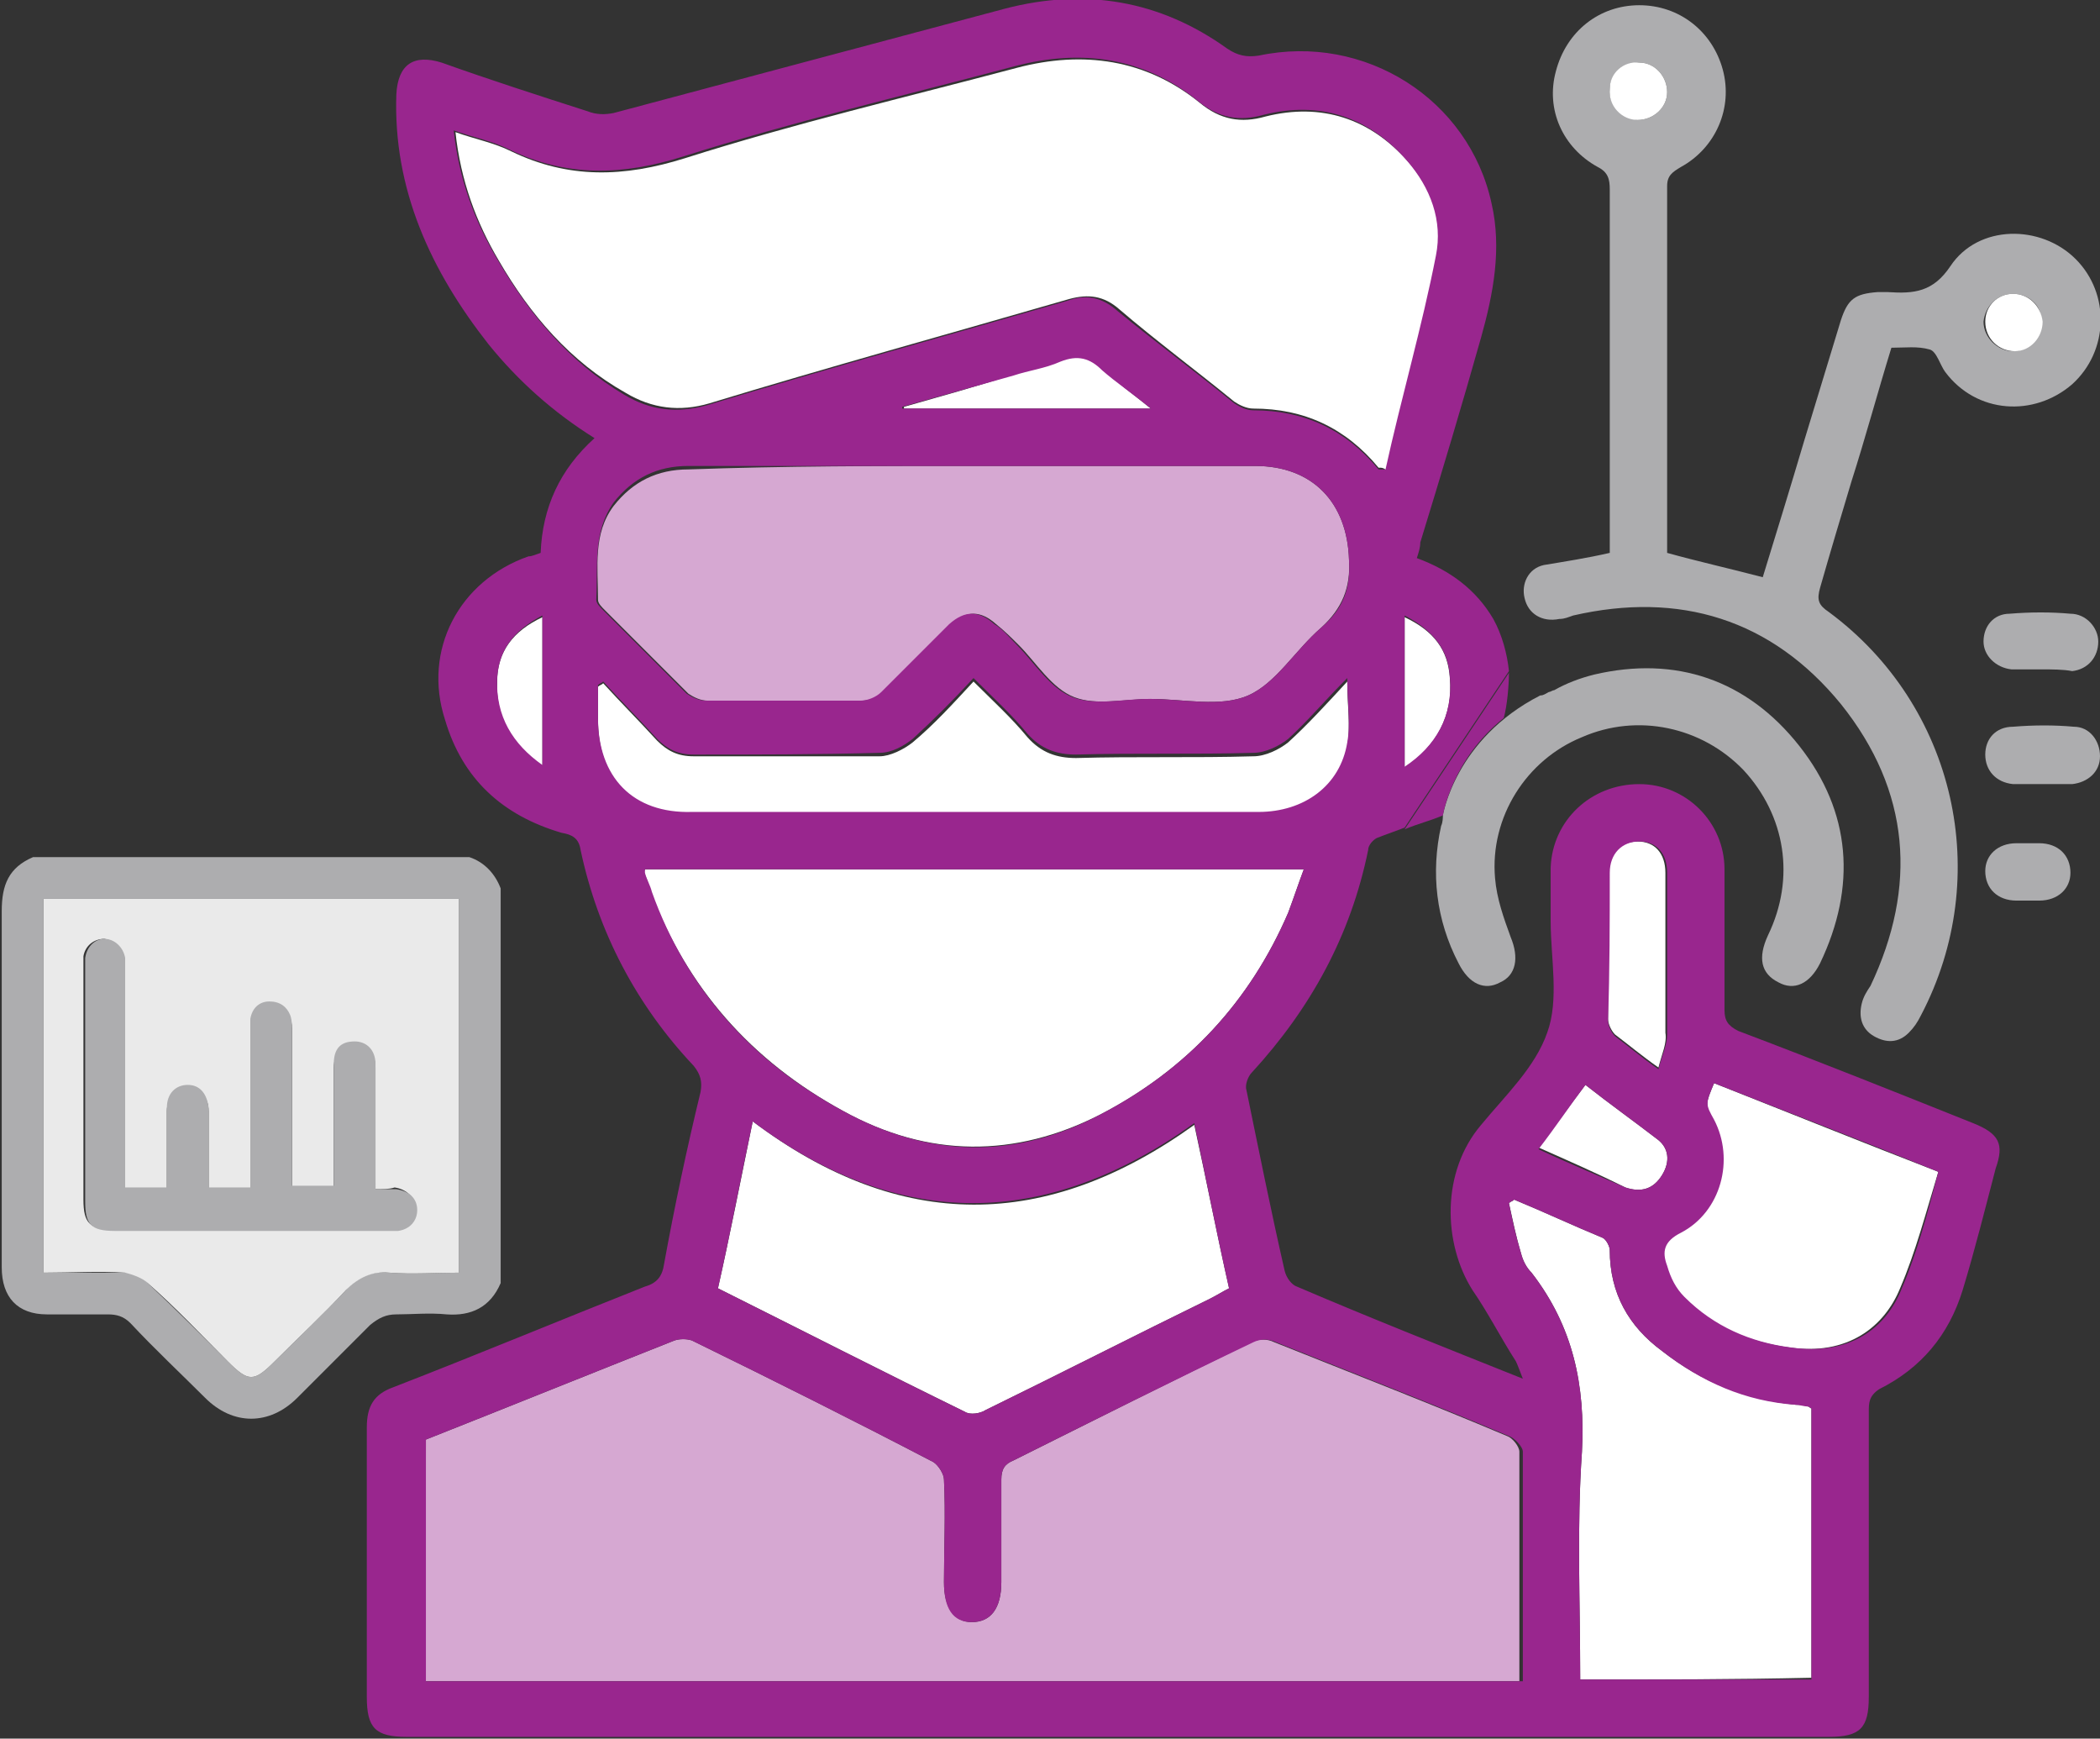
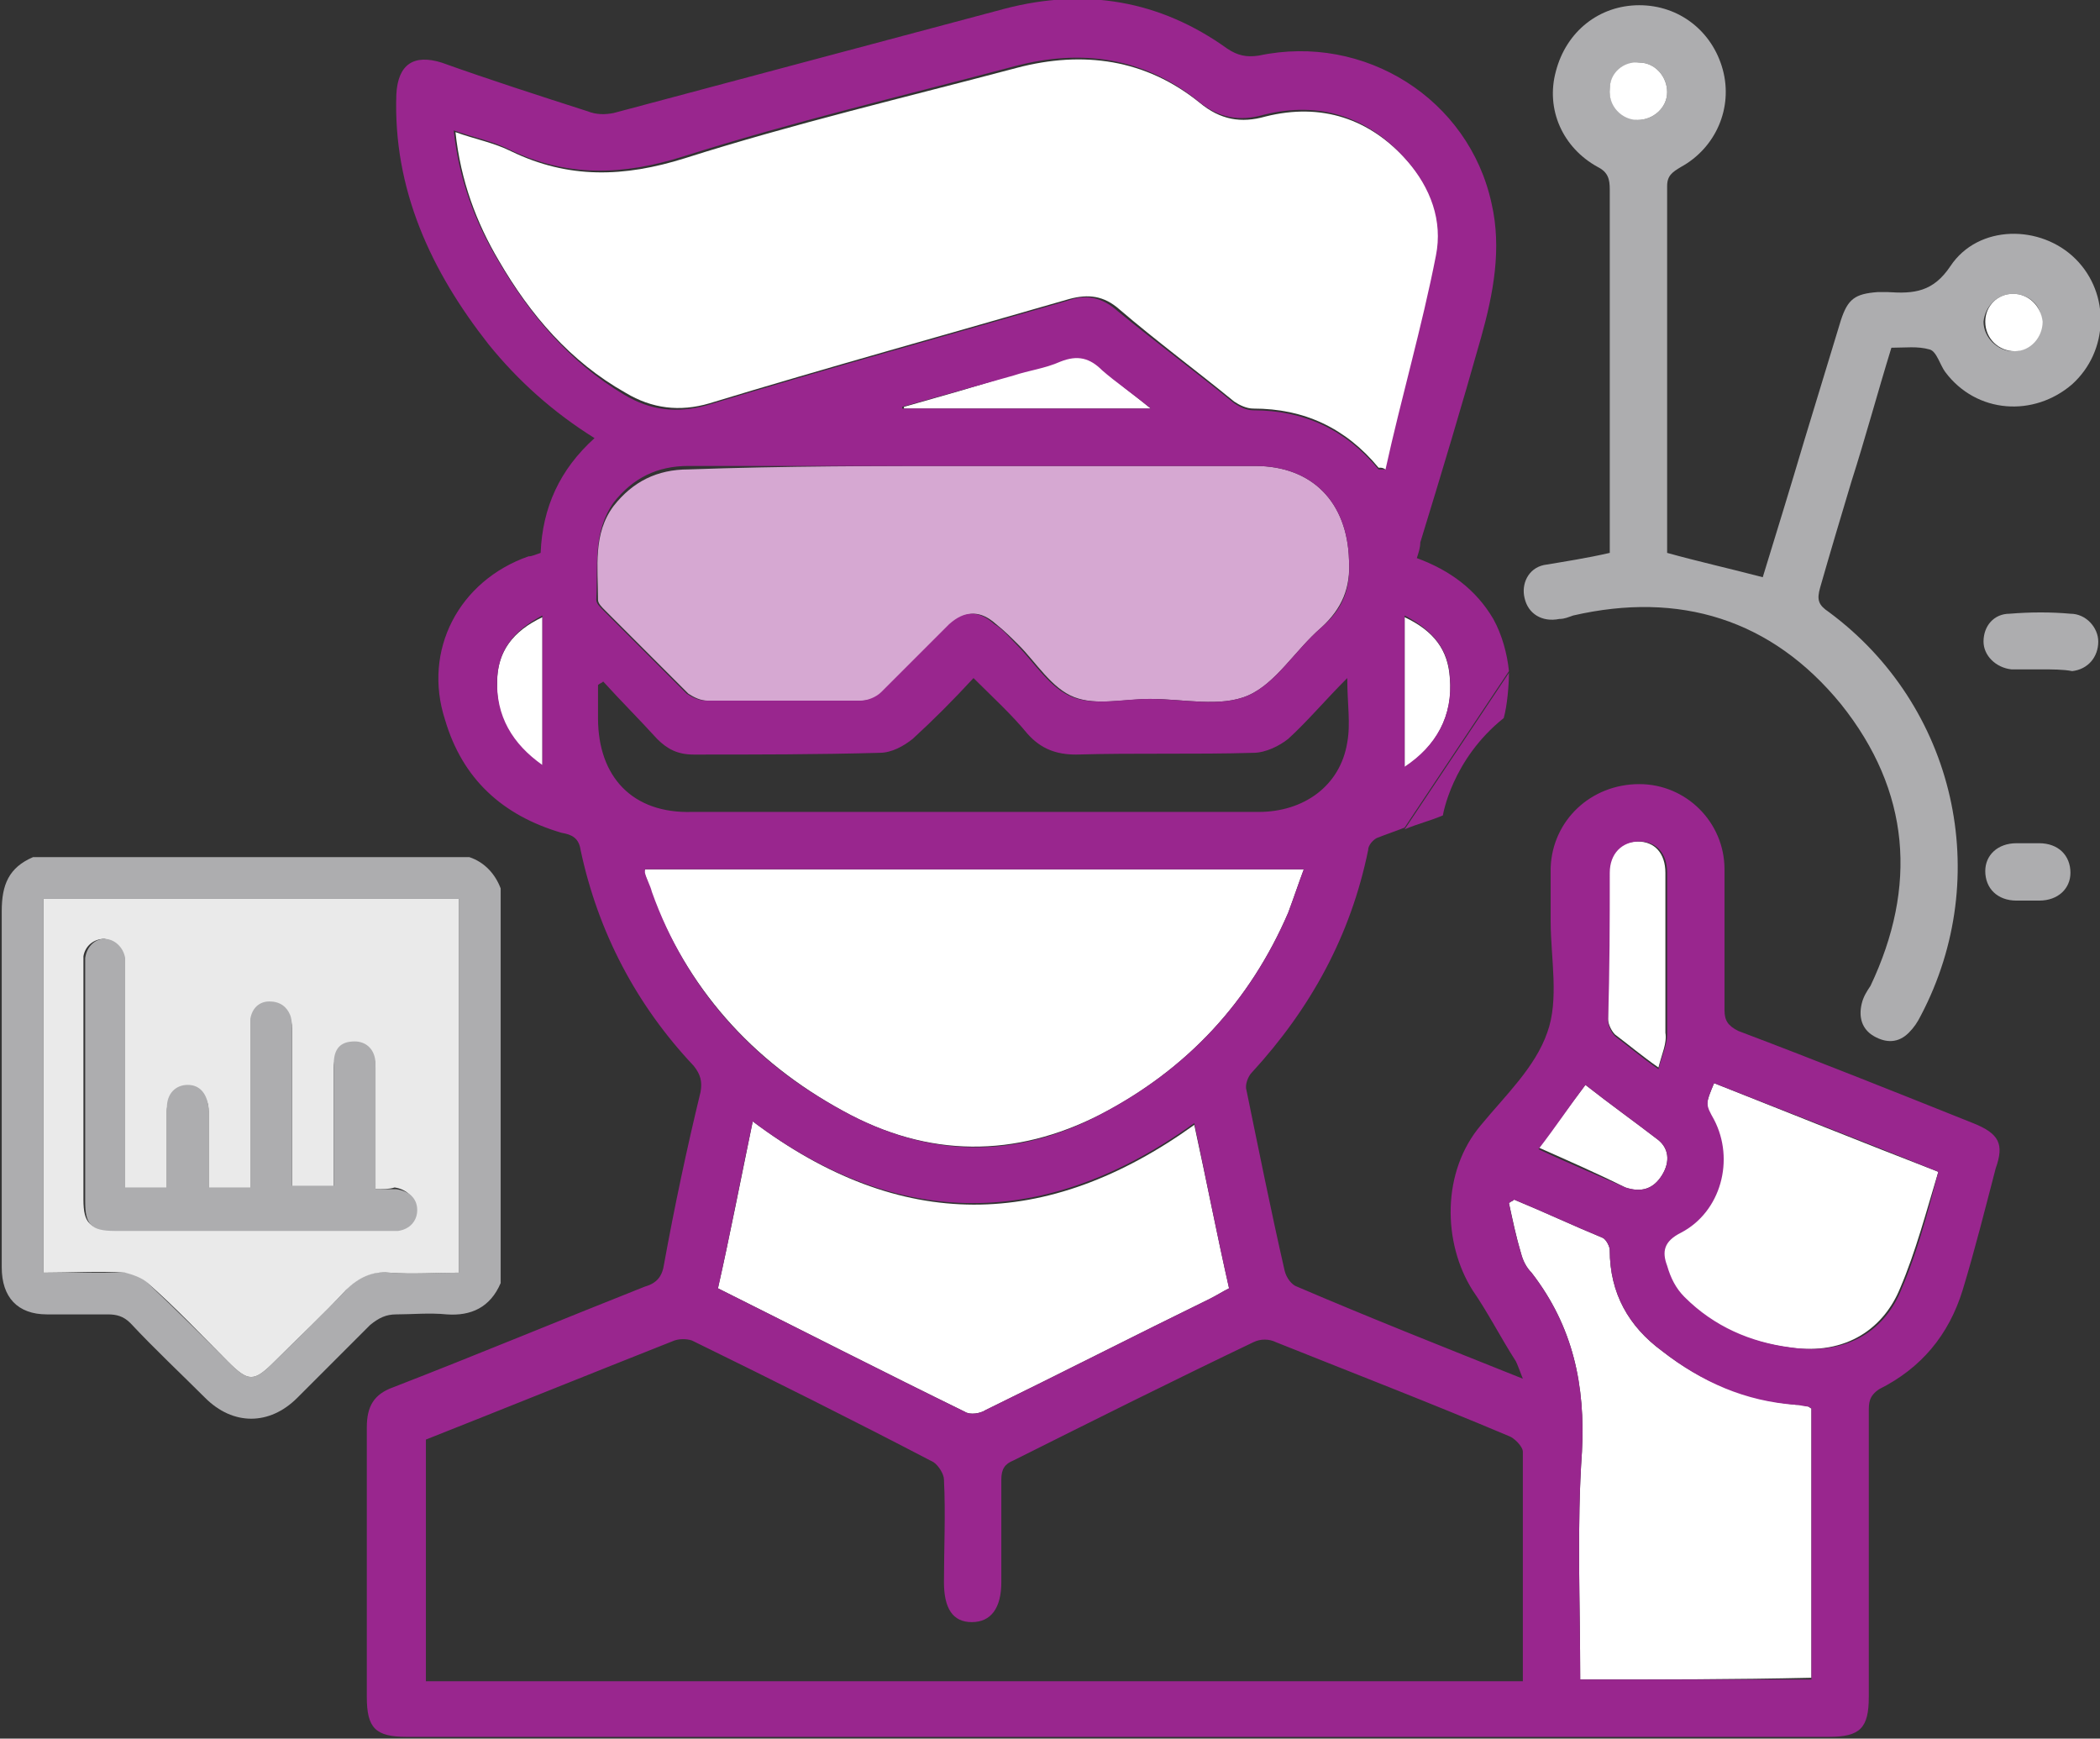
<svg xmlns="http://www.w3.org/2000/svg" version="1.1" id="Layer_1" x="0px" y="0px" viewBox="0 0 120.8 100" style="enable-background:new 0 0 120.8 100;" xml:space="preserve">
  <rect x="0" y="0" width="120.8" height="100" fill="#333333" stroke="none" />
  <style type="text/css">
	.st0{fill:#99268E;}
	.st1{fill:#D6A8D2;}
	.st2{fill:#FFFFFF;}
	.st3{fill:#FEFEFE;}
	.st4{fill:none;}
	.st5{fill:#F7F2F1;}
	.st6{fill:url(#SVGID_1_);}
	.st7{opacity:0.2;}
	.st8{fill:url(#SVGID_2_);}
	.st9{fill:url(#SVGID_3_);}
	.st10{fill:#F8F8F8;}
	.st11{fill:#ADADAF;}
	.st12{fill:#EAEAEA;}
	.st13{fill:none;stroke:#99268E;stroke-width:2.5;stroke-linecap:round;stroke-linejoin:round;}
	.st14{fill:#2596BE;}
	.st15{fill:none;stroke:#99268E;stroke-width:2;stroke-linecap:round;stroke-linejoin:round;}
	.st16{fill:none;stroke:#ADADAF;stroke-width:4;stroke-miterlimit:10;}
	.st17{fill:#EAEAEA;stroke:#ADADAF;stroke-width:4;stroke-miterlimit:10;}
	.st18{fill:#D6A8D2;stroke:#99268E;stroke-width:4;stroke-linecap:round;stroke-linejoin:round;stroke-miterlimit:10;}
	.st19{fill:none;stroke:#99268E;stroke-width:1.5;stroke-miterlimit:10;}
	.st20{fill:none;stroke:#2596BE;stroke-miterlimit:10;}
	.st21{fill:none;stroke:#2596BE;stroke-width:1.5;stroke-miterlimit:10;}
	.st22{fill:none;stroke:#2596BE;stroke-width:1.2;stroke-miterlimit:10;}
	.st23{fill:none;stroke:#99268E;stroke-width:1.5;stroke-miterlimit:10;stroke-dasharray:6.028,6.028;}
	.st24{fill:none;stroke:#99268E;stroke-width:1.5;stroke-miterlimit:10;stroke-dasharray:6;}
	.st25{fill:none;stroke:#2596BE;stroke-width:4;stroke-miterlimit:10;}
</style>
  <g>
    <path class="st11" d="M28.8,73.8c-0.6,1.4-1.7,1.9-3.1,1.8c-1-0.1-2,0-2.9,0c-0.6,0-1,0.2-1.5,0.6c-1.4,1.4-2.8,2.8-4.2,4.2   c-1.6,1.6-3.7,1.6-5.3,0c-1.4-1.4-2.9-2.8-4.3-4.3c-0.4-0.4-0.8-0.5-1.3-0.5c-1.2,0-2.3,0-3.5,0c-1.7,0-2.6-1-2.6-2.7   c0-6.8,0-13.7,0-20.5c0-1.5,0.4-2.5,1.8-3.1c8.4,0,16.7,0,25.1,0c0.9,0.3,1.5,1,1.8,1.8C28.8,58.7,28.8,66.2,28.8,73.8z M2.5,51.7   c0,7.2,0,14.3,0,21.5c1.6,0,3.1,0,4.7,0c0.5,0,1,0.2,1.3,0.6c1.6,1.5,3.1,3,4.6,4.5c1.2,1.2,1.5,1.2,2.7,0c1.4-1.4,2.8-2.7,4.1-4.1   c0.7-0.8,1.5-1.1,2.5-1c1.3,0.1,2.6,0,4,0c0-7.2,0-14.4,0-21.5C18.4,51.7,10.4,51.7,2.5,51.7z" />
    <path class="st12" d="M2.5,51.7c8,0,15.9,0,23.9,0c0,7.2,0,14.3,0,21.5c-1.3,0-2.7,0.1-4,0c-1-0.1-1.8,0.3-2.5,1   c-1.3,1.4-2.7,2.7-4.1,4.1c-1.2,1.2-1.5,1.2-2.7,0c-1.5-1.5-3-3.1-4.6-4.5c-0.3-0.3-0.9-0.5-1.3-0.6c-1.5-0.1-3.1,0-4.7,0   C2.5,66,2.5,58.9,2.5,51.7z M21.6,68.4c0-0.2,0-0.4,0-0.5c0-2.2,0-4.3,0-6.5c0-0.8-0.5-1.3-1.2-1.3c-0.7,0-1.2,0.5-1.2,1.3   c0,1,0,1.9,0,2.9c0,1.3,0,2.7,0,4.1c-0.8,0-1.6,0-2.4,0c0-0.3,0-0.6,0-0.8c0-2.7,0-5.5,0-8.2c0-0.3,0-0.6-0.1-0.8   c-0.2-0.6-0.6-0.9-1.2-0.8c-0.6,0-1,0.4-1.1,1c0,0.2,0,0.5,0,0.7c0,2.7,0,5.5,0,8.2c0,0.3,0,0.5,0,0.8c-0.8,0-1.6,0-2.4,0   c0-1.6,0-3.1,0-4.6c0-0.8-0.5-1.3-1.2-1.3c-0.7,0-1.2,0.5-1.2,1.3c0,1.1,0,2.3,0,3.4c0,0.4,0,0.8,0,1.2c-0.9,0-1.6,0-2.4,0   c0-0.3,0-0.6,0-0.9c0-3.9,0-7.8,0-11.6c0-0.2,0-0.5,0-0.7C7.1,54.5,6.6,54.1,6,54c-0.6,0-1.1,0.4-1.2,1c0,0.2,0,0.5,0,0.7   c0,4.4,0,8.9,0,13.3c0,1.4,0.4,1.7,1.7,1.7c5.2,0,10.5,0,15.7,0c0.2,0,0.4,0,0.6,0c0.6-0.1,1.1-0.6,1.1-1.2c0-0.6-0.5-1.1-1.2-1.2   C22.4,68.4,22,68.4,21.6,68.4z" />
    <path class="st11" d="M21.6,68.4c0.4,0,0.8,0,1.2,0c0.7,0.1,1.2,0.5,1.2,1.2c0,0.6-0.4,1.1-1.1,1.2c-0.2,0-0.4,0-0.6,0   c-5.2,0-10.5,0-15.7,0c-1.4,0-1.7-0.4-1.7-1.7c0-4.4,0-8.9,0-13.3c0-0.2,0-0.5,0-0.7C5,54.4,5.5,54,6,54c0.6,0,1.1,0.5,1.2,1.1   c0,0.2,0,0.5,0,0.7c0,3.9,0,7.8,0,11.6c0,0.3,0,0.5,0,0.9c0.8,0,1.5,0,2.4,0c0-0.4,0-0.8,0-1.2c0-1.1,0-2.3,0-3.4   c0-0.8,0.5-1.3,1.2-1.3c0.7,0,1.1,0.5,1.2,1.3c0,1.5,0,3,0,4.6c0.8,0,1.6,0,2.4,0c0-0.3,0-0.5,0-0.8c0-2.7,0-5.5,0-8.2   c0-0.2,0-0.5,0-0.7c0.1-0.6,0.5-1,1.1-1c0.6,0,1,0.3,1.2,0.8c0.1,0.3,0.1,0.6,0.1,0.8c0,2.7,0,5.5,0,8.2c0,0.3,0,0.5,0,0.8   c0.8,0,1.6,0,2.4,0c0-1.4,0-2.7,0-4.1c0-1,0-1.9,0-2.9c0-0.9,0.4-1.3,1.2-1.3c0.7,0,1.2,0.5,1.2,1.3c0,2.2,0,4.3,0,6.5   C21.6,68,21.6,68.2,21.6,68.4z" />
    <path class="st11" d="M92.6,31.8c0-0.5,0-0.9,0-1.4c0-6.5,0-13,0-19.5c0-0.6-0.1-1-0.7-1.3c-2-1.1-3-3.3-2.4-5.5   c0.6-2.3,2.5-3.8,4.8-3.8c2.3,0,4.2,1.5,4.8,3.7c0.6,2.2-0.4,4.5-2.4,5.6c-0.5,0.3-0.8,0.5-0.8,1.1c0,6.9,0,13.8,0,20.7   c0,0.1,0,0.3,0,0.4c1.8,0.5,3.6,0.9,5.5,1.4c0.8-2.6,1.6-5.2,2.4-7.9c0.7-2.3,1.4-4.6,2.1-6.9c0.4-1.2,0.8-1.5,2.1-1.6   c0.2,0,0.4,0,0.6,0c1.5,0.1,2.6,0,3.6-1.5c1.6-2.4,5.2-2.4,7.2-0.4c2,2,1.9,5.3-0.2,7.2c-2.2,1.9-5.5,1.7-7.3-0.7   c-0.3-0.4-0.5-1.2-0.9-1.3c-0.7-0.2-1.4-0.1-2.2-0.1c-0.8,2.6-1.5,5.2-2.3,7.7c-0.6,2-1.2,4-1.8,6.1c-0.2,0.7-0.1,1,0.5,1.4   c7.3,5.4,9.5,15.2,5.3,23.2c-0.2,0.4-0.4,0.7-0.7,1c-0.6,0.6-1.3,0.6-2,0.2c-0.7-0.4-0.9-1.1-0.7-1.9c0.1-0.4,0.3-0.7,0.5-1   c2.7-5.7,2.3-11.2-1.7-16.2c-4-4.9-9.3-6.5-15.4-5.1c-0.3,0.1-0.5,0.2-0.8,0.2c-1,0.2-1.8-0.3-2-1.2c-0.2-0.8,0.2-1.7,1.1-1.9   C90,32.3,91.3,32.1,92.6,31.8z M94.3,3.6c-0.9,0-1.7,0.7-1.7,1.5c-0.1,0.9,0.7,1.7,1.6,1.8c0.9,0,1.7-0.7,1.7-1.6   C95.9,4.4,95.2,3.6,94.3,3.6z M115.8,16.9c-0.9,0-1.6,0.7-1.7,1.6c0,0.9,0.8,1.7,1.7,1.7c0.9,0,1.6-0.8,1.6-1.7   C117.5,17.6,116.7,16.9,115.8,16.9z" />
-     <path class="st11" d="M83,46.9c0,0.1,0,0.4-0.1,0.6c-0.6,2.7-0.3,5.4,1,7.9c0.6,1.2,1.5,1.6,2.4,1.1c0.9-0.4,1.1-1.4,0.6-2.6   c-0.4-1.1-0.8-2.2-0.9-3.4c-0.3-3.5,1.8-6.8,5-8.1c3.2-1.4,6.9-0.6,9.3,1.9c2.4,2.6,3,6.2,1.4,9.5c-0.6,1.3-0.4,2.2,0.6,2.7   c0.9,0.5,1.8,0.1,2.4-1.1c2.1-4.4,1.8-8.7-1.2-12.5c-3-3.8-7.1-5.2-11.8-4.1c-0.8,0.2-1.6,0.5-2.3,0.9c-0.1,0-0.2,0.1-0.3,0.1   c-0.2,0.1-0.3,0.2-0.5,0.2C83.7,42.5,83,46.9,83,46.9z" />
    <path class="st11" d="M117.4,38.5c-0.6,0-1.1,0-1.7,0c-0.9-0.1-1.6-0.8-1.6-1.6c0-0.9,0.6-1.6,1.5-1.6c1.2-0.1,2.4-0.1,3.5,0   c0.9,0,1.6,0.8,1.6,1.6c0,0.9-0.6,1.6-1.5,1.7C118.7,38.5,118,38.5,117.4,38.5z" />
-     <path class="st11" d="M117.5,45.1c-0.6,0-1.1,0-1.7,0c-1-0.1-1.6-0.8-1.6-1.7c0-0.9,0.6-1.6,1.6-1.6c1.2-0.1,2.4-0.1,3.5,0   c0.9,0,1.5,0.8,1.5,1.7c0,0.9-0.7,1.5-1.6,1.6c-0.1,0-0.1,0-0.2,0C118.5,45.1,118,45.1,117.5,45.1   C117.5,45.1,117.5,45.1,117.5,45.1z" />
    <path class="st11" d="M116.6,51.8c-0.2,0-0.4,0-0.6,0c-1.1,0-1.8-0.7-1.8-1.7c0-0.9,0.7-1.6,1.8-1.6c0.4,0,0.9,0,1.3,0   c1.1,0,1.8,0.7,1.8,1.7c0,0.9-0.7,1.6-1.8,1.6C117.1,51.8,116.9,51.8,116.6,51.8z" />
-     <path class="st1" d="M24.5,82.8c4.8-1.9,9.5-3.8,14.3-5.7c0.3-0.1,0.7-0.1,1,0c4.7,2.3,9.3,4.6,13.9,7c0.3,0.2,0.6,0.7,0.6,1   c0.1,2,0,3.9,0,5.9c0,1.5,0.6,2.3,1.6,2.3c1.1,0,1.7-0.8,1.7-2.3c0-2,0-3.9,0-5.9c0-0.6,0.2-0.9,0.7-1.1c4.6-2.3,9.2-4.6,13.7-6.8   c0.4-0.2,0.9-0.2,1.3,0c4.5,1.8,8.9,3.5,13.4,5.4c0.3,0.1,0.7,0.6,0.7,0.9c0,4.4,0,8.7,0,13.2c-21,0-42,0-63.1,0   C24.5,92.1,24.5,87.5,24.5,82.8z" />
    <path class="st2" d="M79.3,26.9c-1.9-2.3-4.3-3.4-7.2-3.4c-0.4,0-0.8-0.2-1.1-0.4c-2.2-1.8-4.5-3.5-6.6-5.3   c-0.9-0.8-1.8-0.9-2.9-0.6c-6.9,2-13.8,3.9-20.7,6c-1.7,0.5-3.3,0.3-4.8-0.6c-3.2-1.8-5.5-4.5-7.3-7.6c-1.3-2.2-2.2-4.6-2.5-7.4   c1.1,0.4,2.2,0.6,3.2,1.1c3.3,1.6,6.5,1.5,10,0.4c6.3-2,12.7-3.5,19.1-5.2c3.8-1,7.4-0.5,10.5,2c1.2,1,2.4,1.2,3.8,0.8   c3.2-0.8,6,0.1,8.2,2.6c1.4,1.6,2.1,3.5,1.7,5.5c-0.8,4.1-1.9,8.2-2.9,12.3C79.6,26.9,79.5,26.9,79.3,26.9z" />
    <path class="st1" d="M56,26.8c5.4,0,10.8,0,16.2,0c3.3,0,5.3,2.1,5.4,5.4c0.1,1.6-0.4,2.8-1.6,3.9c-1.5,1.3-2.6,3.2-4.2,3.9   c-1.6,0.7-3.7,0.2-5.6,0.2c-1.5,0-3.1,0.4-4.4-0.1c-1.3-0.5-2.2-2-3.2-3c-0.4-0.4-0.8-0.8-1.3-1.2c-0.9-0.8-1.7-0.8-2.6,0   c-1.3,1.3-2.6,2.6-3.9,3.9c-0.3,0.3-0.8,0.5-1.2,0.5c-3,0-6,0-8.9,0c-0.4,0-0.8-0.2-1.1-0.4c-1.6-1.6-3.2-3.2-4.8-4.8   c-0.2-0.2-0.4-0.4-0.4-0.6c0-1.9-0.3-3.8,0.9-5.4c1.1-1.4,2.5-2.1,4.3-2.1C45.1,26.8,50.6,26.8,56,26.8z" />
    <path class="st2" d="M37.1,50c12.7,0,25.2,0,37.9,0c-0.3,0.8-0.6,1.7-0.9,2.5c-2.2,5.1-5.8,9-10.8,11.6c-4.9,2.5-9.9,2.5-14.8-0.2   c-5.3-2.9-9-7.1-11.1-12.7c-0.1-0.4-0.2-0.7-0.4-1.1C37.1,50.1,37.1,50,37.1,50z" />
    <path class="st2" d="M68.7,64.7c0.7,3.2,1.3,6.3,2,9.4c-0.4,0.2-0.7,0.4-1.1,0.6c-4.3,2.1-8.6,4.3-12.9,6.4   c-0.3,0.2-0.9,0.3-1.2,0.1c-4.7-2.3-9.4-4.7-14.2-7.1c0.7-3.1,1.3-6.2,2-9.6C51.8,70.9,60.2,70.8,68.7,64.7z" />
    <path class="st2" d="M90.9,96.6c0-4.4-0.2-8.8,0.1-13.1c0.2-3.8-0.5-7.2-2.9-10.3c-0.3-0.3-0.5-0.7-0.6-1.1c-0.3-1-0.5-2-0.7-2.9   c0.1-0.1,0.2-0.1,0.3-0.2c1.7,0.7,3.4,1.5,5.1,2.2c0.2,0.1,0.4,0.5,0.4,0.7c0,2.5,1.1,4.4,3,5.8c2.3,1.8,4.8,2.8,7.7,3.1   c0.2,0,0.5,0,0.7,0.1c0.1,0,0.1,0.1,0.2,0.1c0,5.1,0,10.3,0,15.5C99.8,96.6,95.4,96.6,90.9,96.6z" />
-     <path class="st2" d="M34.7,39.3c1,1.1,2.1,2.2,3.1,3.3c0.6,0.6,1.2,0.9,2.1,0.9c3.6,0,7.1,0,10.7,0c0.6,0,1.4-0.4,1.9-0.8   c1.2-1,2.3-2.2,3.5-3.5c1.1,1.1,2.2,2.1,3.1,3.2c0.8,0.9,1.7,1.2,2.8,1.2c3.4-0.1,6.8,0,10.2-0.1c0.7,0,1.5-0.4,2-0.8   c1.1-1,2.2-2.2,3.4-3.5c0,1.4,0.2,2.6,0,3.7c-0.4,2.5-2.5,4-5.1,4c-8,0-16.1,0-24.1,0c-2.8,0-5.7,0-8.5,0c-3.4,0-5.4-2.1-5.4-5.5   c0-0.6,0-1.2,0-1.9C34.5,39.4,34.6,39.4,34.7,39.3z" />
    <path class="st2" d="M98.6,62.3c4.3,1.7,8.5,3.4,12.9,5.1c-0.7,2.3-1.3,4.6-2.2,6.7c-0.9,2.2-3,3.9-6.4,3.4   c-2.3-0.3-4.4-1.2-6.1-2.9c-0.5-0.5-0.8-1.1-1-1.8c-0.3-0.8-0.2-1.4,0.8-1.9c2.4-1.2,3.1-4.2,1.9-6.5   C98.1,63.5,98.1,63.5,98.6,62.3z" />
    <path class="st2" d="M95.4,61.4c-1-0.7-1.7-1.3-2.5-1.9c-0.2-0.2-0.4-0.6-0.4-0.9c0-2.8,0-5.6,0-8.4c0-1.1,0.7-1.8,1.7-1.8   c1,0,1.6,0.7,1.6,1.8c0,3.1,0,6.2,0,9.2C95.9,60,95.6,60.6,95.4,61.4z" />
    <path class="st2" d="M88.5,66c0.9-1.2,1.8-2.4,2.7-3.6c1.4,1.1,2.8,2.1,4.1,3.1c0.7,0.5,0.8,1.3,0.3,2.1c-0.5,0.8-1.2,1-2.1,0.7   C91.9,67.5,90.3,66.8,88.5,66z" />
    <path class="st2" d="M66.2,23.5c-4.9,0-9.6,0-14.2,0c0,0,0-0.1,0-0.1c2.1-0.6,4.3-1.2,6.4-1.9c0.9-0.3,1.8-0.4,2.7-0.8   c1-0.4,1.7-0.2,2.4,0.5C64.2,22,65.1,22.6,66.2,23.5z" />
    <path class="st2" d="M80.8,44.2c0-2.9,0-5.7,0-8.7c1.7,0.8,2.5,1.9,2.6,3.5C83.6,41.2,82.6,42.9,80.8,44.2z" />
    <path class="st2" d="M31.2,35.5c0,3,0,5.7,0,8.6c-1.7-1.2-2.7-2.8-2.6-4.9C28.6,37.5,29.5,36.3,31.2,35.5z" />
    <path class="st2" d="M94.3,3.6c0.9,0,1.6,0.8,1.6,1.7c0,0.9-0.8,1.6-1.7,1.6c-0.9,0-1.7-0.8-1.6-1.8C92.6,4.2,93.4,3.5,94.3,3.6z" />
    <path class="st2" d="M115.8,16.9c0.9,0,1.6,0.7,1.7,1.6c0,0.9-0.7,1.7-1.6,1.7c-0.9,0-1.7-0.7-1.7-1.7   C114.2,17.6,114.9,16.9,115.8,16.9z" />
    <g>
      <path class="st0" d="M113.5,64.6c-4.5-1.8-9-3.6-13.5-5.3c-0.6-0.3-0.8-0.6-0.8-1.2c0-2.7,0-5.4,0-8.1c0-2.7-2.2-4.9-4.9-4.9    c-2.8,0-5,2.1-5.1,4.8c0,1,0,2.1,0,3.1c0,2.1,0.5,4.5-0.2,6.4c-0.7,2-2.4,3.6-3.8,5.3c-2.3,2.7-2.2,6.8-0.5,9.5    c0.9,1.3,1.6,2.7,2.5,4.1c0.1,0.2,0.2,0.5,0.4,1c-4.5-1.8-8.8-3.5-13-5.3c-0.3-0.1-0.6-0.5-0.7-0.9c-0.8-3.5-1.5-7-2.2-10.4    c-0.1-0.3,0.1-0.8,0.3-1c3.4-3.7,5.7-7.9,6.7-12.8c0-0.3,0.3-0.6,0.5-0.7c0.5-0.2,1.1-0.4,1.6-0.6l6-9c-0.1-1-0.4-2.1-0.9-3    c-1-1.7-2.5-2.8-4.4-3.5c0.1-0.3,0.2-0.6,0.2-0.9c1.2-3.9,2.4-7.9,3.5-11.8c0.7-2.5,1.2-5.1,0.6-7.7c-1.3-6-7.3-9.8-13.4-8.5    c-0.7,0.1-1.2,0-1.8-0.4c-3.9-2.8-8.2-3.5-12.8-2.3c-7.5,2-15,4-22.5,6c-0.5,0.1-1,0.1-1.5-0.1c-2.8-0.9-5.6-1.8-8.4-2.8    c-1.6-0.5-2.5,0.1-2.6,1.8c-0.2,5.5,2,10.2,5.3,14.4c1.7,2.1,3.7,3.9,6.1,5.4c-2,1.8-3,4-3.1,6.6c-0.3,0.1-0.5,0.2-0.7,0.2    c-4,1.4-6.1,5.4-4.8,9.4c1,3.4,3.3,5.5,6.7,6.5c0.6,0.1,1,0.3,1.1,1c1,4.7,3.2,8.9,6.5,12.4c0.4,0.5,0.5,0.9,0.4,1.5    c-0.8,3.3-1.5,6.6-2.1,9.9c-0.1,0.7-0.4,1.1-1.1,1.3c-4.8,1.9-9.6,3.9-14.5,5.8c-1.1,0.4-1.5,1.1-1.5,2.3c0,5.2,0,10.3,0,15.5    c0,1.8,0.5,2.3,2.3,2.3h81.8c1.8,0,2.3-0.5,2.3-2.3c0-5.5,0-10.9,0-16.4c0-0.5,0-0.9,0.6-1.3c2.4-1.2,4-3.1,4.8-5.7    c0.7-2.3,1.3-4.7,1.9-7C115.3,65.8,115,65.2,113.5,64.6z M31.2,44c-1.7-1.2-2.7-2.8-2.6-5c0.1-1.6,0.9-2.7,2.6-3.6V44z M83.4,38.9    c0.2,2.3-0.8,4-2.6,5.2v-8.7C82.5,36.3,83.3,37.4,83.4,38.9z M28.6,14.9c-1.3-2.2-2.2-4.6-2.5-7.4c1.1,0.4,2.2,0.6,3.2,1.1    c3.3,1.6,6.5,1.5,10,0.4c6.3-2,12.7-3.5,19.1-5.2c3.8-1,7.4-0.5,10.5,2c1.2,1,2.4,1.2,3.8,0.8c3.2-0.8,6,0.1,8.2,2.6    c1.4,1.6,2.1,3.5,1.7,5.5c-0.8,4.1-2,8.2-2.9,12.3c-0.1,0-0.3,0-0.4,0c-1.9-2.3-4.3-3.4-7.2-3.4c-0.4,0-0.8-0.2-1.1-0.4    c-2.2-1.8-4.5-3.5-6.7-5.3c-0.9-0.8-1.8-1-2.9-0.6c-6.9,2-13.8,3.9-20.7,6c-1.8,0.5-3.3,0.3-4.8-0.6C32.7,20.8,30.4,18,28.6,14.9z     M66.2,23.5H51.9c0,0,0-0.1,0-0.1c2.1-0.6,4.3-1.2,6.4-1.8c0.9-0.3,1.8-0.4,2.7-0.8c1-0.4,1.7-0.2,2.4,0.5    C64.2,22,65.1,22.6,66.2,23.5z M35.3,28.9c1.1-1.4,2.5-2.1,4.3-2.1c5.5,0,10.9,0,16.4,0c5.4,0,10.8,0,16.2,0    c3.3,0,5.3,2.1,5.4,5.4c0.1,1.6-0.3,2.8-1.6,3.9c-1.5,1.3-2.6,3.2-4.2,3.9c-1.6,0.7-3.7,0.2-5.7,0.2c-1.5,0-3.1,0.4-4.4-0.1    c-1.3-0.5-2.2-2-3.2-3c-0.4-0.4-0.8-0.9-1.3-1.2c-0.9-0.8-1.7-0.8-2.6,0c-1.3,1.3-2.6,2.6-3.9,3.9c-0.3,0.3-0.8,0.5-1.2,0.5    c-3,0-5.9,0-8.9,0c-0.4,0-0.8-0.2-1.1-0.4c-1.6-1.6-3.2-3.2-4.8-4.8c-0.2-0.2-0.4-0.4-0.4-0.6C34.4,32.5,34.1,30.6,35.3,28.9z     M34.4,41.3v-1.9c0.1-0.1,0.2-0.1,0.3-0.2c1,1.1,2.1,2.2,3.1,3.3c0.6,0.6,1.2,0.9,2.1,0.9c3.6,0,7.1,0,10.7-0.1    c0.7,0,1.4-0.4,1.9-0.8c1.2-1.1,2.3-2.2,3.5-3.5c1.1,1.1,2.2,2.1,3.1,3.2c0.8,0.9,1.7,1.2,2.8,1.2c3.4-0.1,6.8,0,10.2-0.1    c0.7,0,1.5-0.4,2-0.8c1.1-1,2.1-2.2,3.4-3.5c0,1.5,0.2,2.6,0,3.7c-0.4,2.5-2.5,4-5.1,4c-8,0-16.1,0-24.1,0h-8.5    C36.4,46.8,34.4,44.7,34.4,41.3z M37.5,51.3c-0.1-0.4-0.3-0.7-0.4-1.1c0-0.1,0-0.2,0-0.2H75c-0.3,0.8-0.6,1.7-0.9,2.5    c-2.2,5.1-5.8,9-10.8,11.6c-4.9,2.6-9.9,2.5-14.8-0.2C43.3,61.1,39.5,56.9,37.5,51.3z M70.7,74.1c-0.4,0.2-0.7,0.4-1.1,0.6    c-4.3,2.1-8.6,4.3-12.9,6.4c-0.3,0.2-0.9,0.3-1.2,0.1c-4.7-2.3-9.4-4.7-14.2-7.1c0.7-3.1,1.3-6.3,2-9.6c8.4,6.3,16.9,6.2,25.4,0.1    C69.4,67.9,70,71,70.7,74.1z M24.5,96.6V82.8c4.8-1.9,9.5-3.8,14.3-5.7c0.3-0.1,0.7-0.1,1,0c4.7,2.3,9.3,4.6,13.9,7    c0.3,0.2,0.6,0.7,0.6,1c0.1,2,0,4,0,5.9c0,1.5,0.5,2.3,1.6,2.3c1.1,0,1.7-0.8,1.7-2.3c0-2,0-4,0-5.9c0-0.6,0.2-0.9,0.7-1.1    c4.6-2.3,9.2-4.6,13.8-6.8c0.4-0.2,0.9-0.2,1.3,0c4.5,1.8,8.9,3.5,13.4,5.4c0.3,0.1,0.8,0.6,0.8,0.9c0,4.4,0,8.7,0,13.2H24.5z     M92.6,50.2c0-1.1,0.7-1.8,1.7-1.8c1,0,1.6,0.7,1.6,1.8c0,3.1,0,6.2,0,9.3c0,0.6-0.3,1.2-0.5,2c-1-0.7-1.7-1.3-2.5-1.9    c-0.2-0.2-0.4-0.6-0.4-0.9C92.6,55.8,92.6,53,92.6,50.2z M91.2,62.4c1.4,1.1,2.8,2.1,4.1,3.1c0.7,0.5,0.8,1.3,0.3,2.1    c-0.5,0.8-1.2,1-2.1,0.7c-1.6-0.7-3.3-1.4-5-2.2C89.5,64.8,90.3,63.6,91.2,62.4z M104.2,96.6H90.9c0-4.4-0.2-8.8,0.1-13.1    c0.2-3.8-0.5-7.2-2.9-10.3c-0.3-0.3-0.5-0.7-0.6-1.1c-0.3-1-0.5-1.9-0.7-2.9c0.1-0.1,0.2-0.1,0.3-0.2c1.7,0.7,3.4,1.5,5.1,2.2    c0.2,0.1,0.4,0.5,0.4,0.7c0,2.5,1.1,4.4,3,5.8c2.3,1.8,4.8,2.9,7.7,3.1c0.2,0,0.5,0.1,0.7,0.1c0.1,0,0.1,0.1,0.2,0.1V96.6z     M109.4,74.1c-0.9,2.3-3,3.9-6.4,3.4c-2.3-0.3-4.4-1.2-6.1-2.9c-0.5-0.5-0.8-1.1-1-1.8c-0.3-0.8-0.2-1.4,0.8-1.9    c2.3-1.2,3.1-4.2,1.9-6.5c-0.5-0.9-0.5-0.9,0-2.1c4.3,1.7,8.5,3.3,12.9,5.1C110.9,69.7,110.3,72,109.4,74.1z" />
      <path class="st0" d="M86.5,41.3c-3,2.4-3.5,5.6-3.5,5.6c-0.7,0.3-1.5,0.5-2.2,0.8l6-9C86.8,39.4,86.7,40.6,86.5,41.3z" />
    </g>
  </g>
</svg>